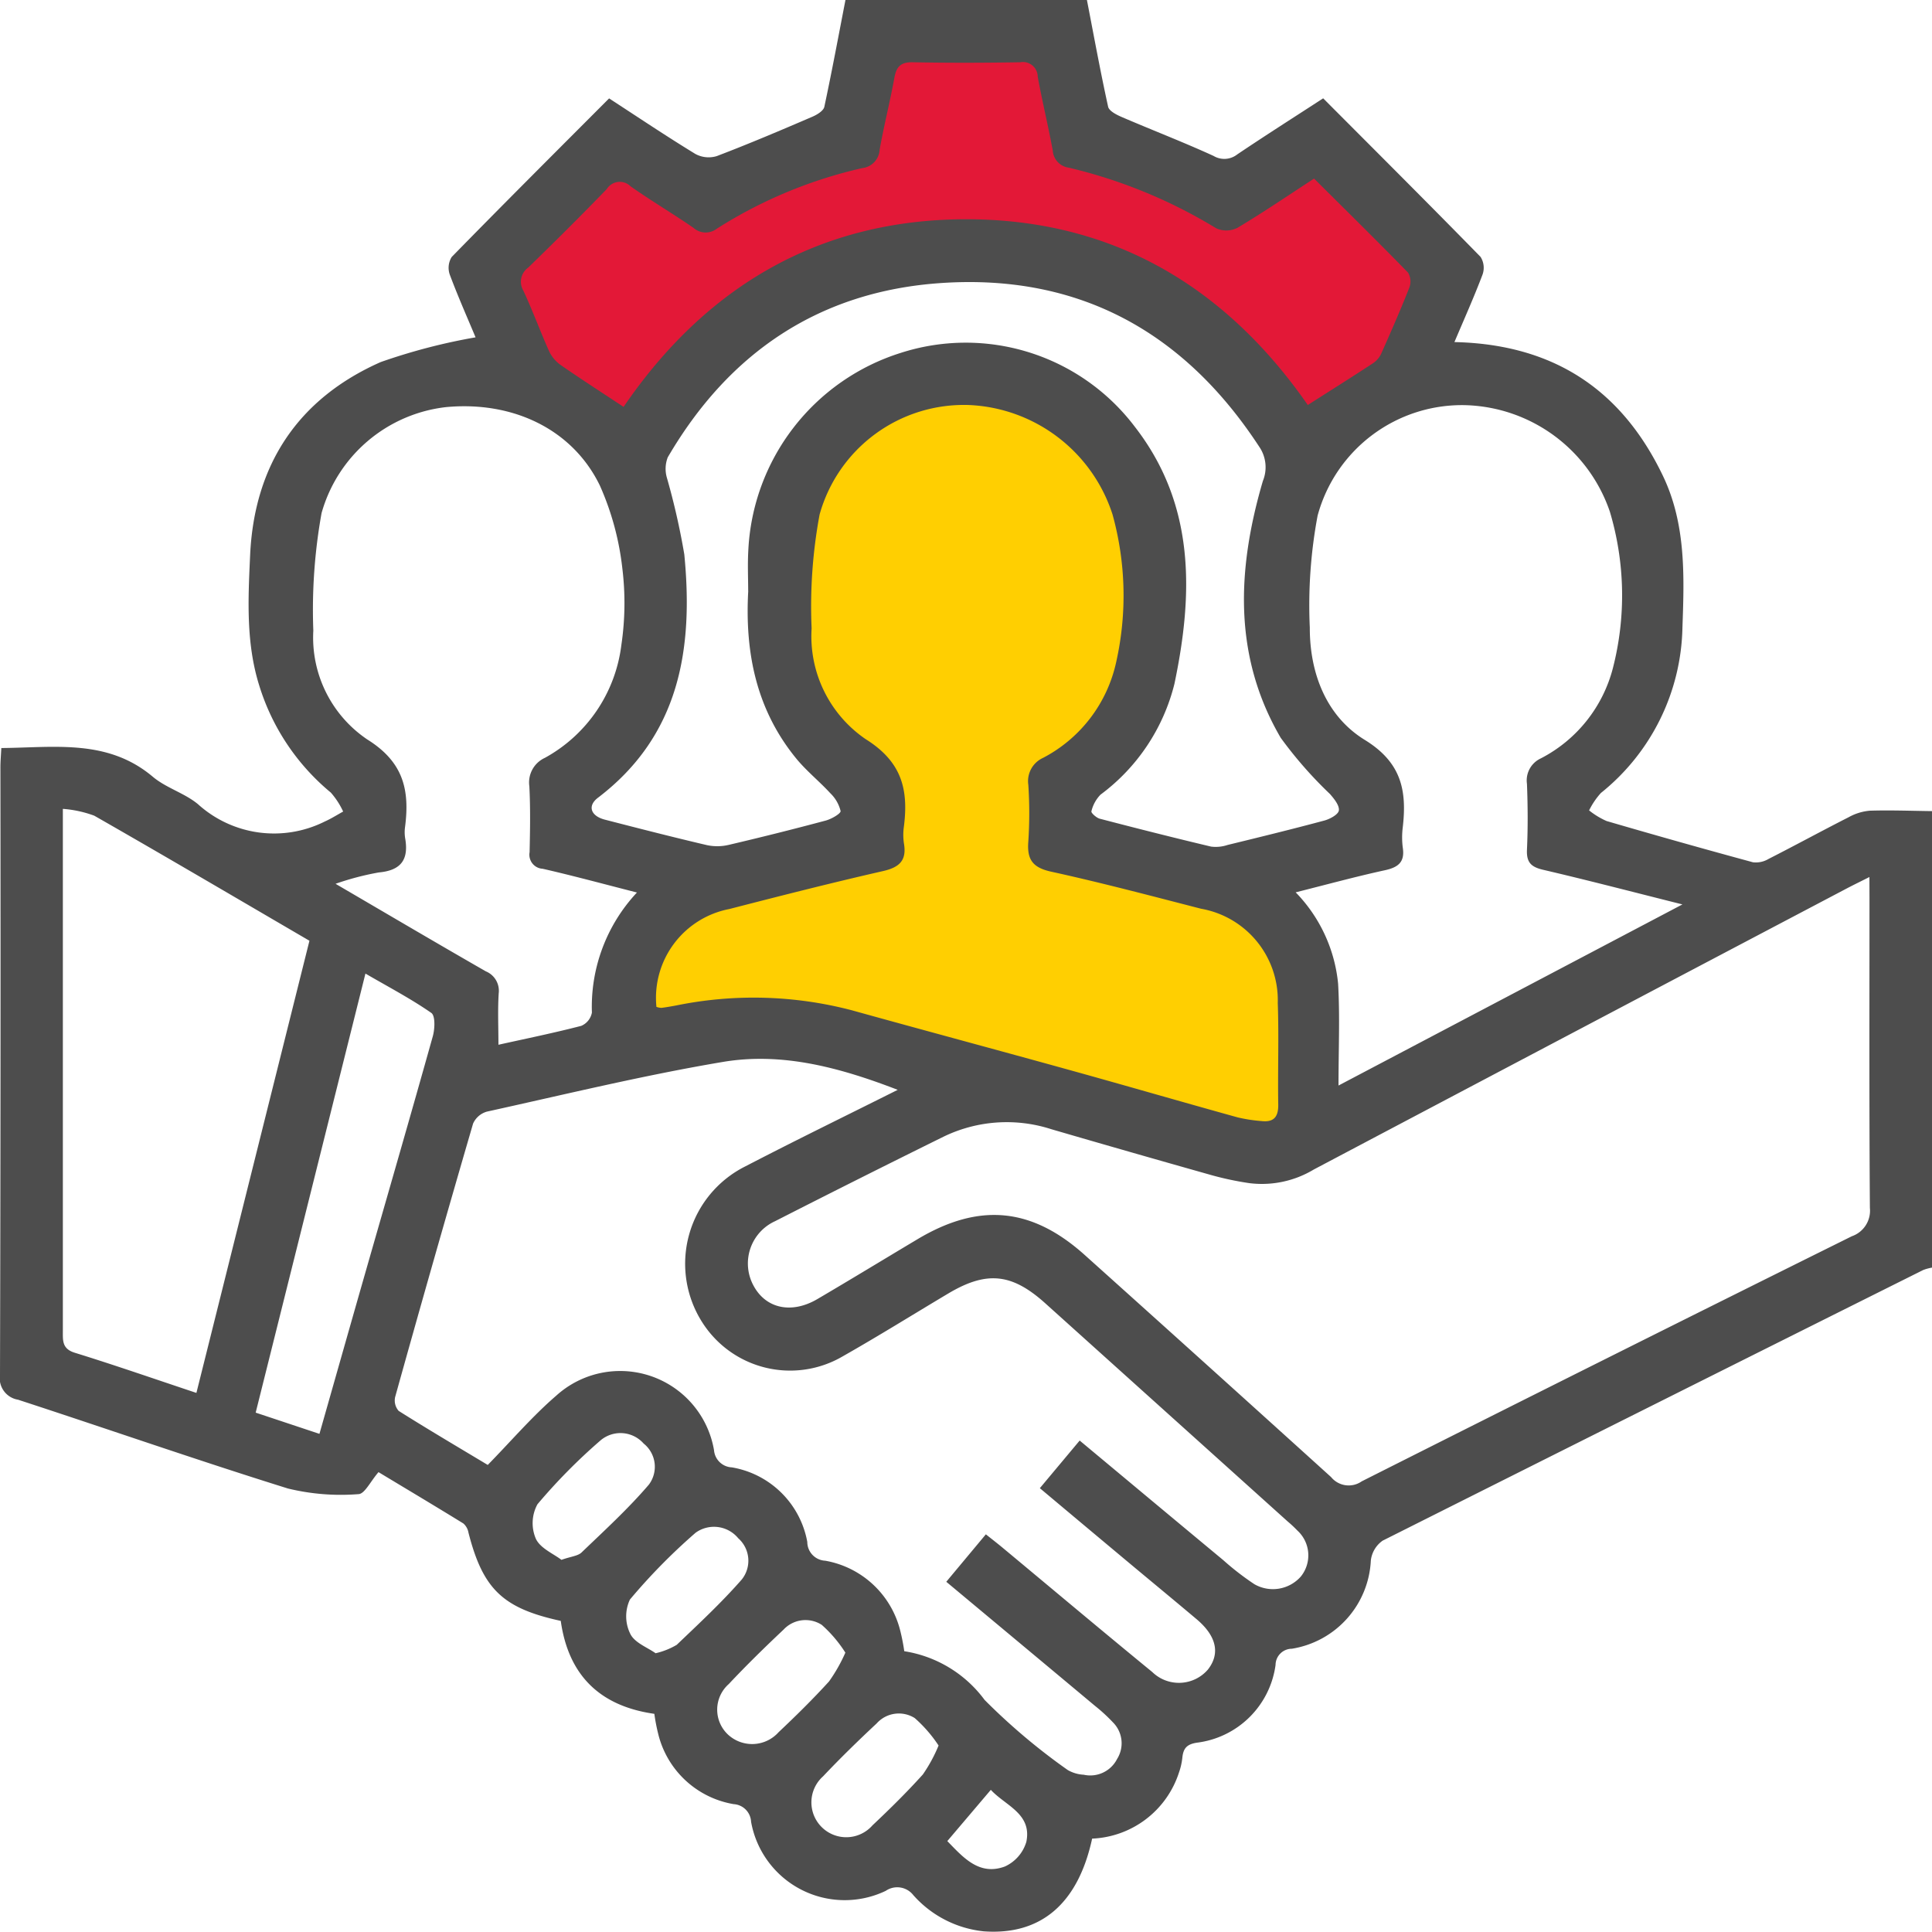
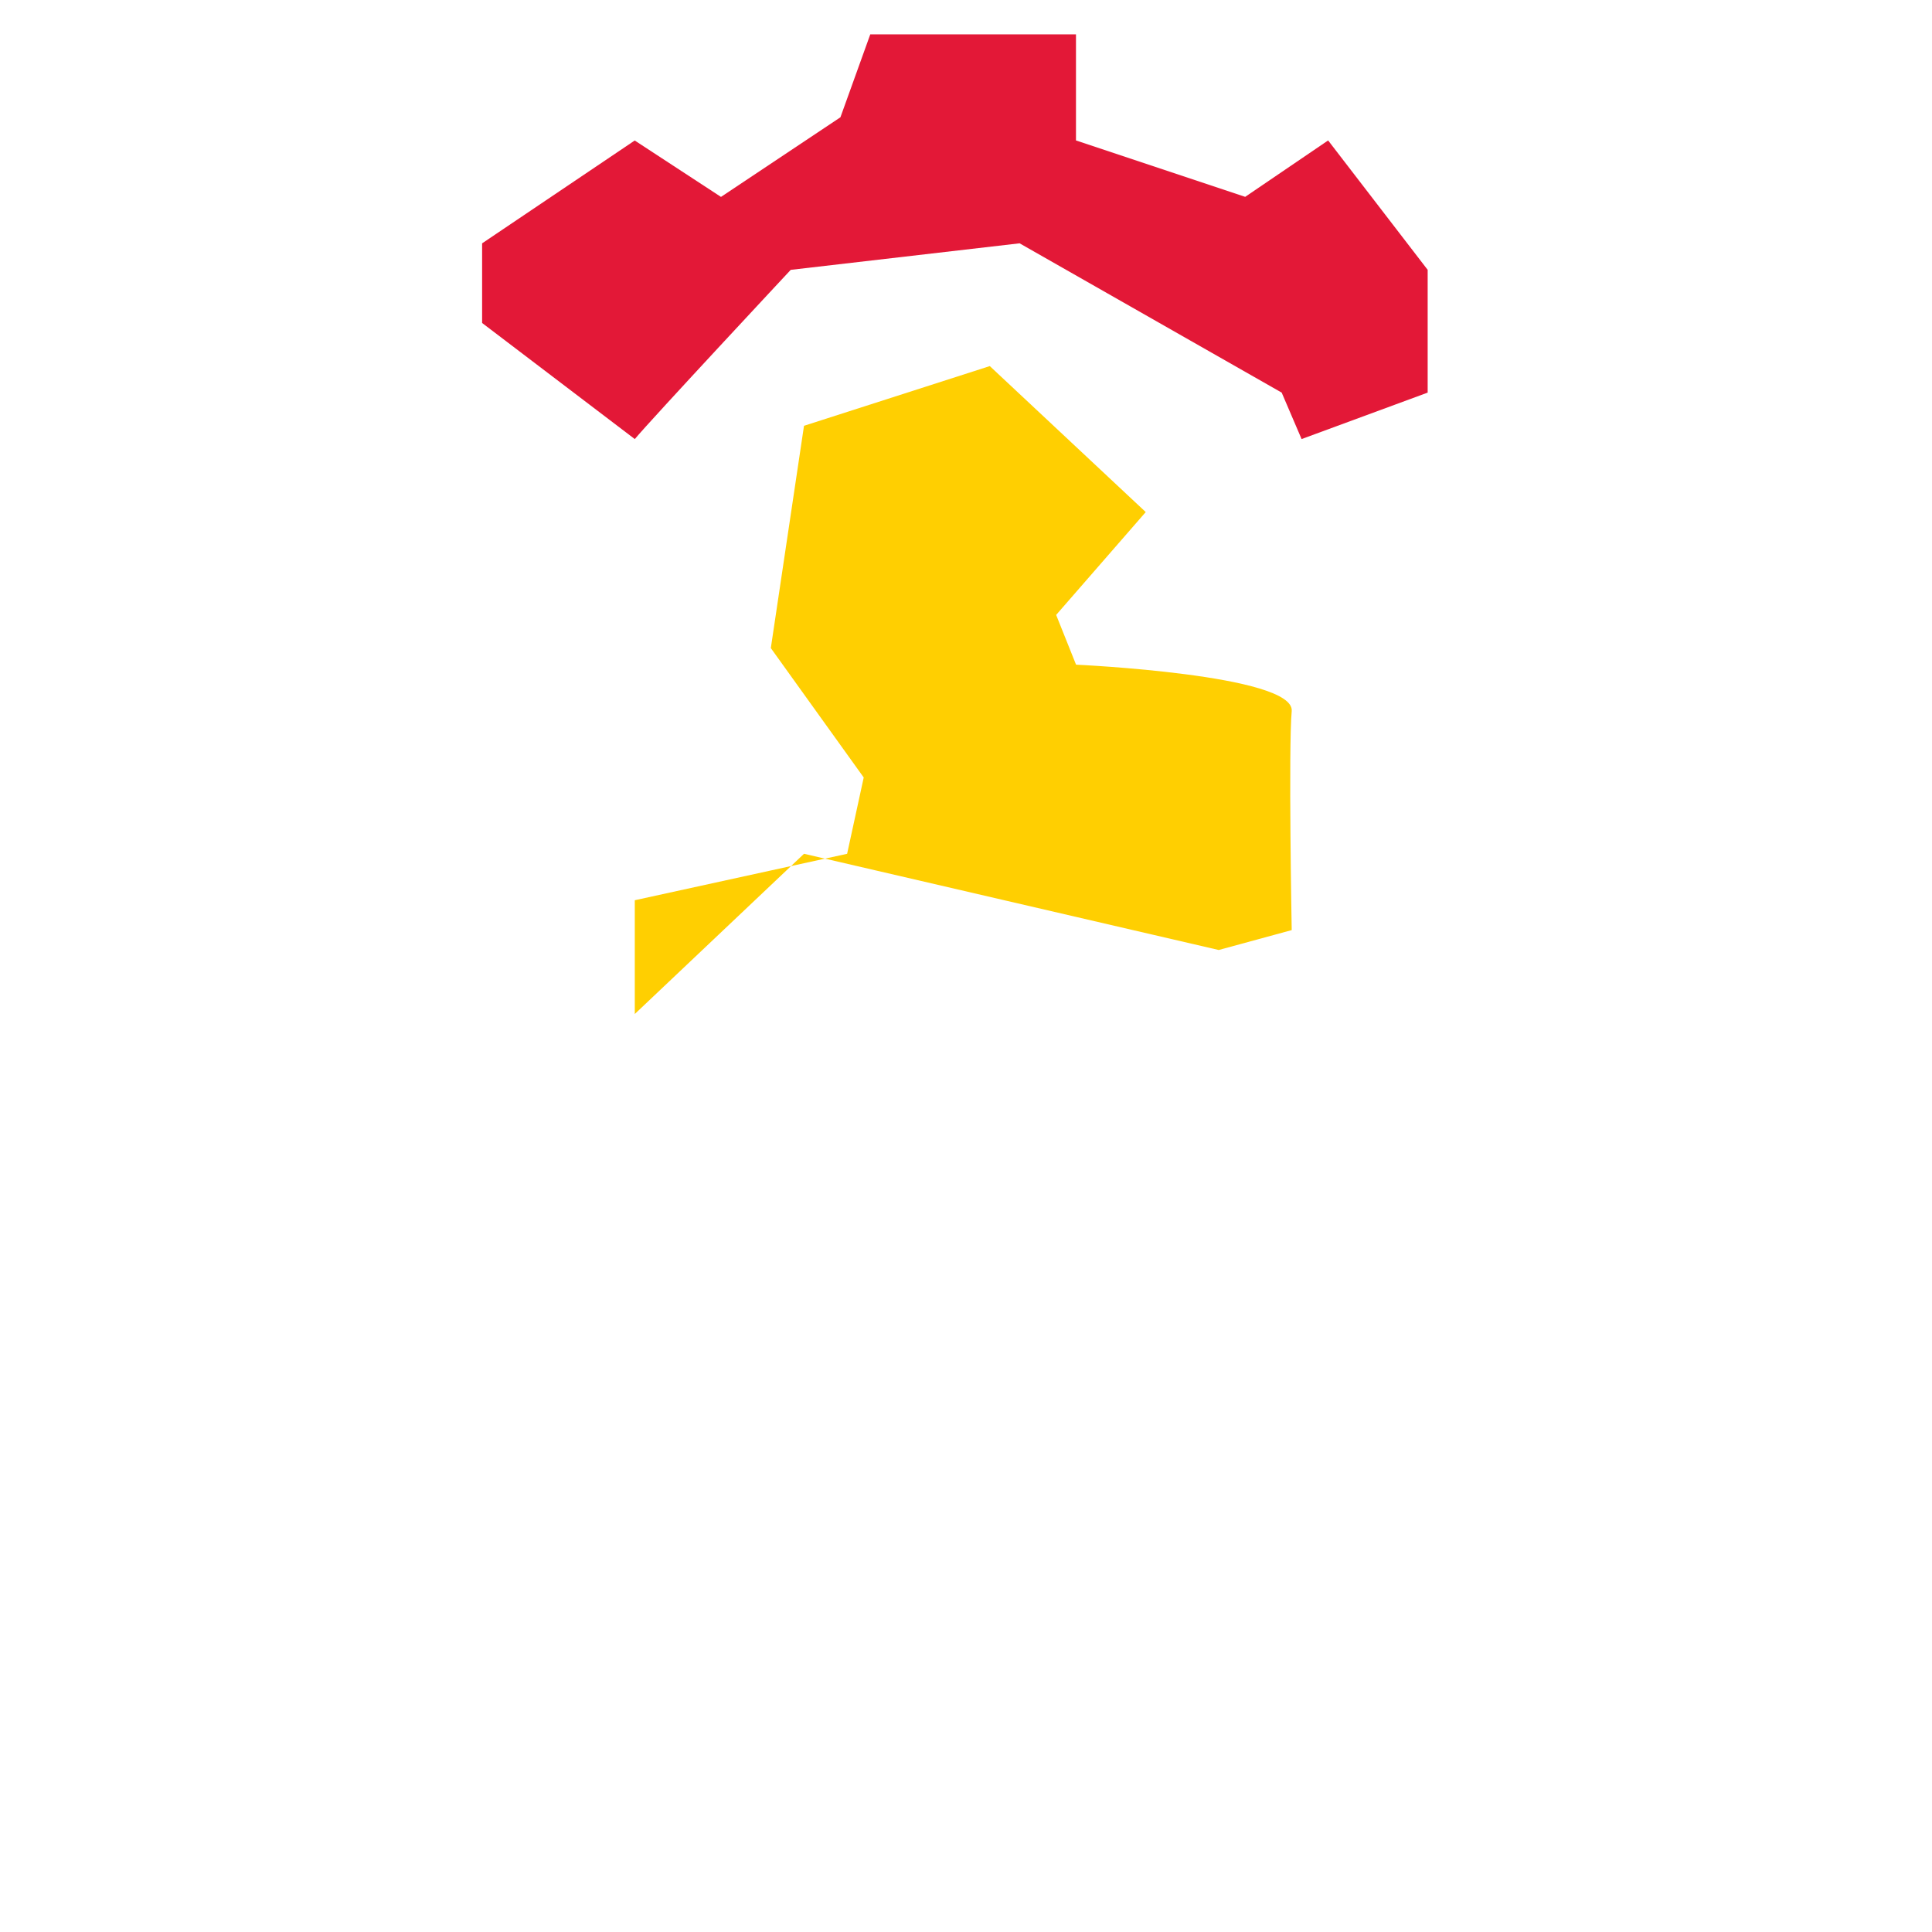
<svg xmlns="http://www.w3.org/2000/svg" width="127.466" height="127.444" viewBox="0 0 127.466 127.444">
  <defs>
    <clipPath id="clip-path">
-       <rect id="Rectangle_418" data-name="Rectangle 418" width="127.466" height="127.444" fill="#4d4d4d" />
-     </clipPath>
+       </clipPath>
  </defs>
  <g id="Group_736" data-name="Group 736" transform="translate(-316 -3624.084)">
-     <path id="Path_946" data-name="Path 946" d="M-4146.119-6941.016v-7.506l14.009-3.064,1.095-5.035-6.129-8.537,2.189-14.666,12.258-3.939,10.288,9.631v12.477l-5.91,6.786,1.313,3.283s14.447.657,14.228,3.064,0,14.447,0,14.447l-4.816,1.313-27.361-6.348Z" transform="translate(4504 10632)" fill="#ffcf01" />
+     <path id="Path_946" data-name="Path 946" d="M-4146.119-6941.016v-7.506l14.009-3.064,1.095-5.035-6.129-8.537,2.189-14.666,12.258-3.939,10.288,9.631l-5.91,6.786,1.313,3.283s14.447.657,14.228,3.064,0,14.447,0,14.447l-4.816,1.313-27.361-6.348Z" transform="translate(4504 10632)" fill="#ffcf01" />
    <path id="Path_947" data-name="Path 947" d="M-4146.119-6978.948c1.094-1.313,10.288-11.164,10.288-11.164l15.1-1.751,17.292,9.85,1.313,3.065,8.318-3.065v-8.1l-6.567-8.537-5.472,3.721-11.164-3.721v-7h-13.571l-1.97,5.472-7.88,5.253-5.691-3.721-10.069,6.785v5.254Z" transform="translate(4504 10632)" fill="#e31837" />
    <g id="Group_703" data-name="Group 703" transform="translate(316 3624.084)">
      <g id="Group_702" data-name="Group 702" clip-path="url(#clip-path)">
        <path id="Path_910" data-name="Path 910" d="M127.466,53.515V83.633a3.027,3.027,0,0,0-.583.159Q109.041,92.7,91.221,101.647a1.859,1.859,0,0,0-.779,1.315,6.2,6.2,0,0,1-5.214,5.816,1.079,1.079,0,0,0-1.072,1.07,5.974,5.974,0,0,1-5.169,5.125c-.694.1-.92.383-.981,1a4.268,4.268,0,0,1-.22.965,6.3,6.3,0,0,1-5.731,4.367c-.934,4.308-3.395,6.389-7.151,6.117a7.2,7.2,0,0,1-4.648-2.389,1.343,1.343,0,0,0-1.82-.281,6.275,6.275,0,0,1-8.883-4.559,1.221,1.221,0,0,0-1.144-1.162,6.185,6.185,0,0,1-4.986-4.646,12.5,12.5,0,0,1-.252-1.313c-3.652-.518-5.677-2.6-6.174-6.132-3.827-.831-5.138-2.1-6.09-5.826a1.046,1.046,0,0,0-.334-.6c-1.917-1.181-3.852-2.334-5.6-3.388-.53.61-.915,1.442-1.32,1.451a14.758,14.758,0,0,1-4.655-.371c-5.965-1.86-11.868-3.921-17.809-5.859A1.438,1.438,0,0,1,0,90.693Q.054,70.662.027,50.63c0-.4.037-.8.06-1.278,3.517-.028,7.017-.617,10,1.9.875.735,2.084,1.07,2.969,1.8A7.481,7.481,0,0,0,21.428,54.2c.419-.185.809-.436,1.212-.657a5.146,5.146,0,0,0-.814-1.252,14.831,14.831,0,0,1-4.709-7.02c-.9-2.838-.746-5.755-.615-8.64.272-5.954,3.155-10.324,8.612-12.742a39.121,39.121,0,0,1,6.262-1.633c-.518-1.243-1.153-2.671-1.7-4.133a1.356,1.356,0,0,1,.125-1.168c3.42-3.5,6.882-6.95,10.385-10.463,1.938,1.26,3.79,2.505,5.694,3.666a1.831,1.831,0,0,0,1.409.141C49.416,9.489,51.509,8.6,53.6,7.7c.308-.132.73-.388.787-.654.5-2.341.939-4.7,1.394-7.05H71.71c.456,2.351.885,4.708,1.4,7.046.063.283.56.533.906.682,2.012.865,4.059,1.652,6.05,2.563a1.38,1.38,0,0,0,1.563-.1c1.85-1.245,3.732-2.442,5.669-3.7,3.5,3.512,6.964,6.965,10.383,10.46a1.344,1.344,0,0,1,.133,1.164c-.56,1.483-1.211,2.932-1.856,4.458,6.545.144,11.036,3.146,13.757,8.829,1.525,3.185,1.407,6.611,1.286,10.008a14.344,14.344,0,0,1-5.38,10.912,5.021,5.021,0,0,0-.778,1.149,5.159,5.159,0,0,0,1.15.7q4.818,1.408,9.663,2.723a1.624,1.624,0,0,0,1.025-.22c1.771-.9,3.516-1.854,5.288-2.754a3.473,3.473,0,0,1,1.391-.429c1.365-.043,2.734.011,4.1.027m-4.123,4.349c-.627.316-1.062.526-1.49.751q-17.591,9.258-35.167,18.545a6.639,6.639,0,0,1-4.257.9,20.35,20.35,0,0,1-2.423-.508q-5.319-1.5-10.624-3.046A9.552,9.552,0,0,0,62.24,75q-5.57,2.748-11.1,5.568a3.065,3.065,0,0,0-1.4,4.3c.819,1.475,2.5,1.83,4.187.84,2.214-1.3,4.408-2.638,6.614-3.954,4.054-2.419,7.518-2.1,11.022,1.043Q79.7,90.1,87.82,97.452a1.5,1.5,0,0,0,2.022.281q16.143-8.134,32.335-16.17a1.784,1.784,0,0,0,1.191-1.869c-.049-6.8-.026-13.6-.026-20.4ZM59.219,71.9c-3.9-1.506-7.669-2.487-11.532-1.837-5.222.879-10.38,2.137-15.556,3.276a1.424,1.424,0,0,0-.919.791q-2.624,9-5.141,18.036a1.041,1.041,0,0,0,.231.919c1.917,1.21,3.872,2.361,5.878,3.566,1.546-1.578,2.929-3.2,4.521-4.573a6.281,6.281,0,0,1,10.407,3.6,1.234,1.234,0,0,0,1.175,1.133,6.094,6.094,0,0,1,4.979,4.92,1.243,1.243,0,0,0,1.184,1.239,6.208,6.208,0,0,1,4.964,4.677,13.074,13.074,0,0,1,.25,1.294,8.15,8.15,0,0,1,5.3,3.213,41.117,41.117,0,0,0,5.486,4.626,2.351,2.351,0,0,0,1.056.31,1.983,1.983,0,0,0,2.2-1.04,1.949,1.949,0,0,0-.273-2.414,11.162,11.162,0,0,0-1.188-1.091c-3.24-2.709-6.485-5.412-9.809-8.185l2.611-3.131c.424.338.78.612,1.125.9,3.284,2.731,6.553,5.48,9.857,8.187a2.524,2.524,0,0,0,3.667-.163c.825-1.053.574-2.213-.747-3.326-1.522-1.283-3.059-2.548-4.586-3.824-1.9-1.588-3.8-3.179-5.754-4.819l2.628-3.142c3.223,2.686,6.34,5.289,9.465,7.883a18.151,18.151,0,0,0,2.061,1.594,2.455,2.455,0,0,0,3.06-.5,2.219,2.219,0,0,0-.223-3.04,8.171,8.171,0,0,0-.635-.594q-8-7.2-16-14.4c-2.2-1.979-3.864-2.154-6.4-.644-2.314,1.379-4.6,2.805-6.942,4.134a6.869,6.869,0,0,1-9.289-2.236,7.182,7.182,0,0,1,2.872-10.3c3.228-1.677,6.5-3.27,10.014-5.03M43.3,66.426a1.076,1.076,0,0,0,.335.069c.329-.038.655-.1.981-.159a25.529,25.529,0,0,1,11.575.316c4.815,1.338,9.643,2.631,14.459,3.967,3.67,1.018,7.327,2.082,11,3.1a10.129,10.129,0,0,0,1.584.245c.793.089,1.11-.263,1.1-1.077-.037-2.239.048-4.481-.032-6.717a6.126,6.126,0,0,0-5.059-6.215c-3.287-.846-6.571-1.718-9.885-2.444-1.23-.269-1.609-.8-1.513-2a28.531,28.531,0,0,0,0-3.73,1.683,1.683,0,0,1,.969-1.778,9.375,9.375,0,0,0,4.831-6.336,20.044,20.044,0,0,0-.244-9.722,10.426,10.426,0,0,0-9.461-7.223,9.886,9.886,0,0,0-9.866,7.223,33.13,33.13,0,0,0-.527,7.513,8.223,8.223,0,0,0,3.567,7.309c2.4,1.5,2.827,3.333,2.523,5.756a3.85,3.85,0,0,0,0,1.117c.195,1.127-.289,1.583-1.383,1.832-3.39.773-6.761,1.632-10.127,2.5a5.967,5.967,0,0,0-4.82,6.438M111,59.67c-3.33-.835-6.253-1.6-9.193-2.285-.782-.183-1.1-.48-1.064-1.316.067-1.448.057-2.9,0-4.352a1.6,1.6,0,0,1,.919-1.683,9.335,9.335,0,0,0,4.752-5.959,19.271,19.271,0,0,0-.2-10.311,10.373,10.373,0,0,0-9.469-7.031,9.864,9.864,0,0,0-9.814,7.286,32.053,32.053,0,0,0-.515,7.391c-.007,3.017,1.093,5.849,3.627,7.406,2.429,1.493,2.781,3.348,2.508,5.751a5.292,5.292,0,0,0,0,1.365c.143.953-.309,1.293-1.184,1.484-1.916.417-3.809.936-5.884,1.457a10.023,10.023,0,0,1,2.8,6.024c.124,2.154.027,4.32.027,6.722L111,59.67m-68.978-.786c-2.223-.567-4.211-1.108-6.217-1.566a.928.928,0,0,1-.864-1.095c.032-1.45.059-2.9-.017-4.351A1.783,1.783,0,0,1,35.95,50a9.863,9.863,0,0,0,5.044-7.44,18.831,18.831,0,0,0,.063-5.082,18.431,18.431,0,0,0-1.477-5.437c-1.8-3.72-5.743-5.6-10.164-5.18a9.666,9.666,0,0,0-8.2,6.989,35.956,35.956,0,0,0-.544,7.752,8.113,8.113,0,0,0,3.555,7.182c2.4,1.493,2.806,3.341,2.5,5.753a2.523,2.523,0,0,0,0,.744c.249,1.4-.231,2.143-1.733,2.279a18.253,18.253,0,0,0-2.856.75c3.479,2.033,6.686,3.924,9.916,5.776a1.386,1.386,0,0,1,.849,1.45c-.07,1.1-.018,2.216-.018,3.393,1.847-.41,3.669-.781,5.467-1.248a1.189,1.189,0,0,0,.7-.875,11.028,11.028,0,0,1,2.97-7.92m7.34-19.894c0-.825-.043-1.74.007-2.649A14.386,14.386,0,0,1,59.4,23.291,13.989,13.989,0,0,1,74.867,28.15c4,5.145,3.864,11.023,2.618,16.965a13,13,0,0,1-4.878,7.314,2.35,2.35,0,0,0-.6,1.1c-.031.1.327.427.55.486,2.443.638,4.891,1.258,7.348,1.841a2.468,2.468,0,0,0,1.087-.109c2.131-.52,4.263-1.041,6.381-1.61.373-.1.926-.4.96-.669.042-.333-.314-.768-.587-1.082a27.311,27.311,0,0,1-3.252-3.712c-3.161-5.414-2.868-11.168-1.174-16.941a2.392,2.392,0,0,0-.245-2.266c-4.95-7.568-11.884-11.4-20.959-10.795-8.034.536-14.019,4.573-18.06,11.5A2.107,2.107,0,0,0,44,31.524a46.648,46.648,0,0,1,1.148,5.055c.605,6.21-.292,11.939-5.7,16.055-.707.538-.472,1.2.449,1.441,2.244.58,4.49,1.155,6.746,1.684a3.281,3.281,0,0,0,1.446-.02q3.2-.749,6.384-1.6c.379-.1,1.009-.463.986-.631a2.417,2.417,0,0,0-.678-1.174c-.727-.791-1.58-1.472-2.257-2.3-2.605-3.191-3.388-6.935-3.158-11.042M41.147,26.836c5.374-7.862,12.815-12.329,22.477-12.37,9.708-.041,17.2,4.4,22.659,12.254,1.48-.943,2.908-1.84,4.316-2.764a1.561,1.561,0,0,0,.536-.639c.639-1.437,1.271-2.878,1.847-4.341a1.141,1.141,0,0,0-.084-.988c-2.02-2.074-4.084-4.1-6.2-6.206-1.71,1.113-3.351,2.231-5.052,3.247a1.627,1.627,0,0,1-1.4.035,33.468,33.468,0,0,0-9.723-4,1.22,1.22,0,0,1-1.066-1.134c-.3-1.628-.693-3.239-.992-4.868a.976.976,0,0,0-1.152-.954c-2.363.039-4.727.046-7.09,0-.8-.016-1.083.291-1.217,1.031-.287,1.588-.692,3.155-.971,4.744a1.293,1.293,0,0,1-1.147,1.208,30.362,30.362,0,0,0-9.584,3.99,1.208,1.208,0,0,1-1.554-.051c-1.363-.941-2.795-1.784-4.148-2.738a1.01,1.01,0,0,0-1.568.18c-1.7,1.76-3.435,3.484-5.19,5.188a1.142,1.142,0,0,0-.316,1.514c.611,1.312,1.109,2.677,1.7,4a2.339,2.339,0,0,0,.767.91c1.32.917,2.673,1.787,4.141,2.758M12.958,91.9l7.458-29.833c-4.813-2.809-9.487-5.56-14.195-8.25a7.559,7.559,0,0,0-2.074-.451V73.022q0,7.4,0,14.795c0,.628-.054,1.172.786,1.432,2.645.817,5.26,1.729,8.026,2.65m8.117,2.7c.989-3.474,1.946-6.853,2.912-10.23,1.526-5.331,3.072-10.657,4.567-16,.136-.487.172-1.355-.1-1.542-1.338-.931-2.794-1.694-4.345-2.595L16.869,93.2,21.075,94.6m40.849,20.563a9.072,9.072,0,0,0-1.572-1.81,1.964,1.964,0,0,0-2.513.352c-1.211,1.131-2.4,2.29-3.537,3.492a2.3,2.3,0,1,0,3.261,3.232c1.145-1.079,2.27-2.188,3.323-3.356a9.989,9.989,0,0,0,1.038-1.911m-24.882-12.25c.644-.226,1.084-.253,1.327-.486,1.518-1.457,3.08-2.885,4.444-4.48a1.962,1.962,0,0,0-.348-2.707,2.038,2.038,0,0,0-2.827-.222,37.678,37.678,0,0,0-4.179,4.229,2.605,2.605,0,0,0-.106,2.274c.29.631,1.17.992,1.688,1.392m18.733,6.123a8.62,8.62,0,0,0-1.558-1.833,1.979,1.979,0,0,0-2.52.314c-1.236,1.164-2.451,2.353-3.613,3.59a2.252,2.252,0,0,0-.057,3.331,2.342,2.342,0,0,0,3.344-.154c1.145-1.08,2.269-2.186,3.327-3.349a10.672,10.672,0,0,0,1.078-1.9m-12.521.04a4.868,4.868,0,0,0,1.394-.554c1.466-1.4,2.954-2.784,4.286-4.305a1.979,1.979,0,0,0-.228-2.727,2.073,2.073,0,0,0-2.811-.365,39.223,39.223,0,0,0-4.336,4.41,2.609,2.609,0,0,0,.027,2.266c.288.591,1.148.9,1.668,1.276m22.115,9.014L62.5,121.468c1.052,1.081,2.1,2.3,3.792,1.679a2.6,2.6,0,0,0,1.422-1.629c.384-1.861-1.382-2.385-2.343-3.431" transform="translate(0)" fill="#4d4d4d" />
      </g>
    </g>
  </g>
</svg>